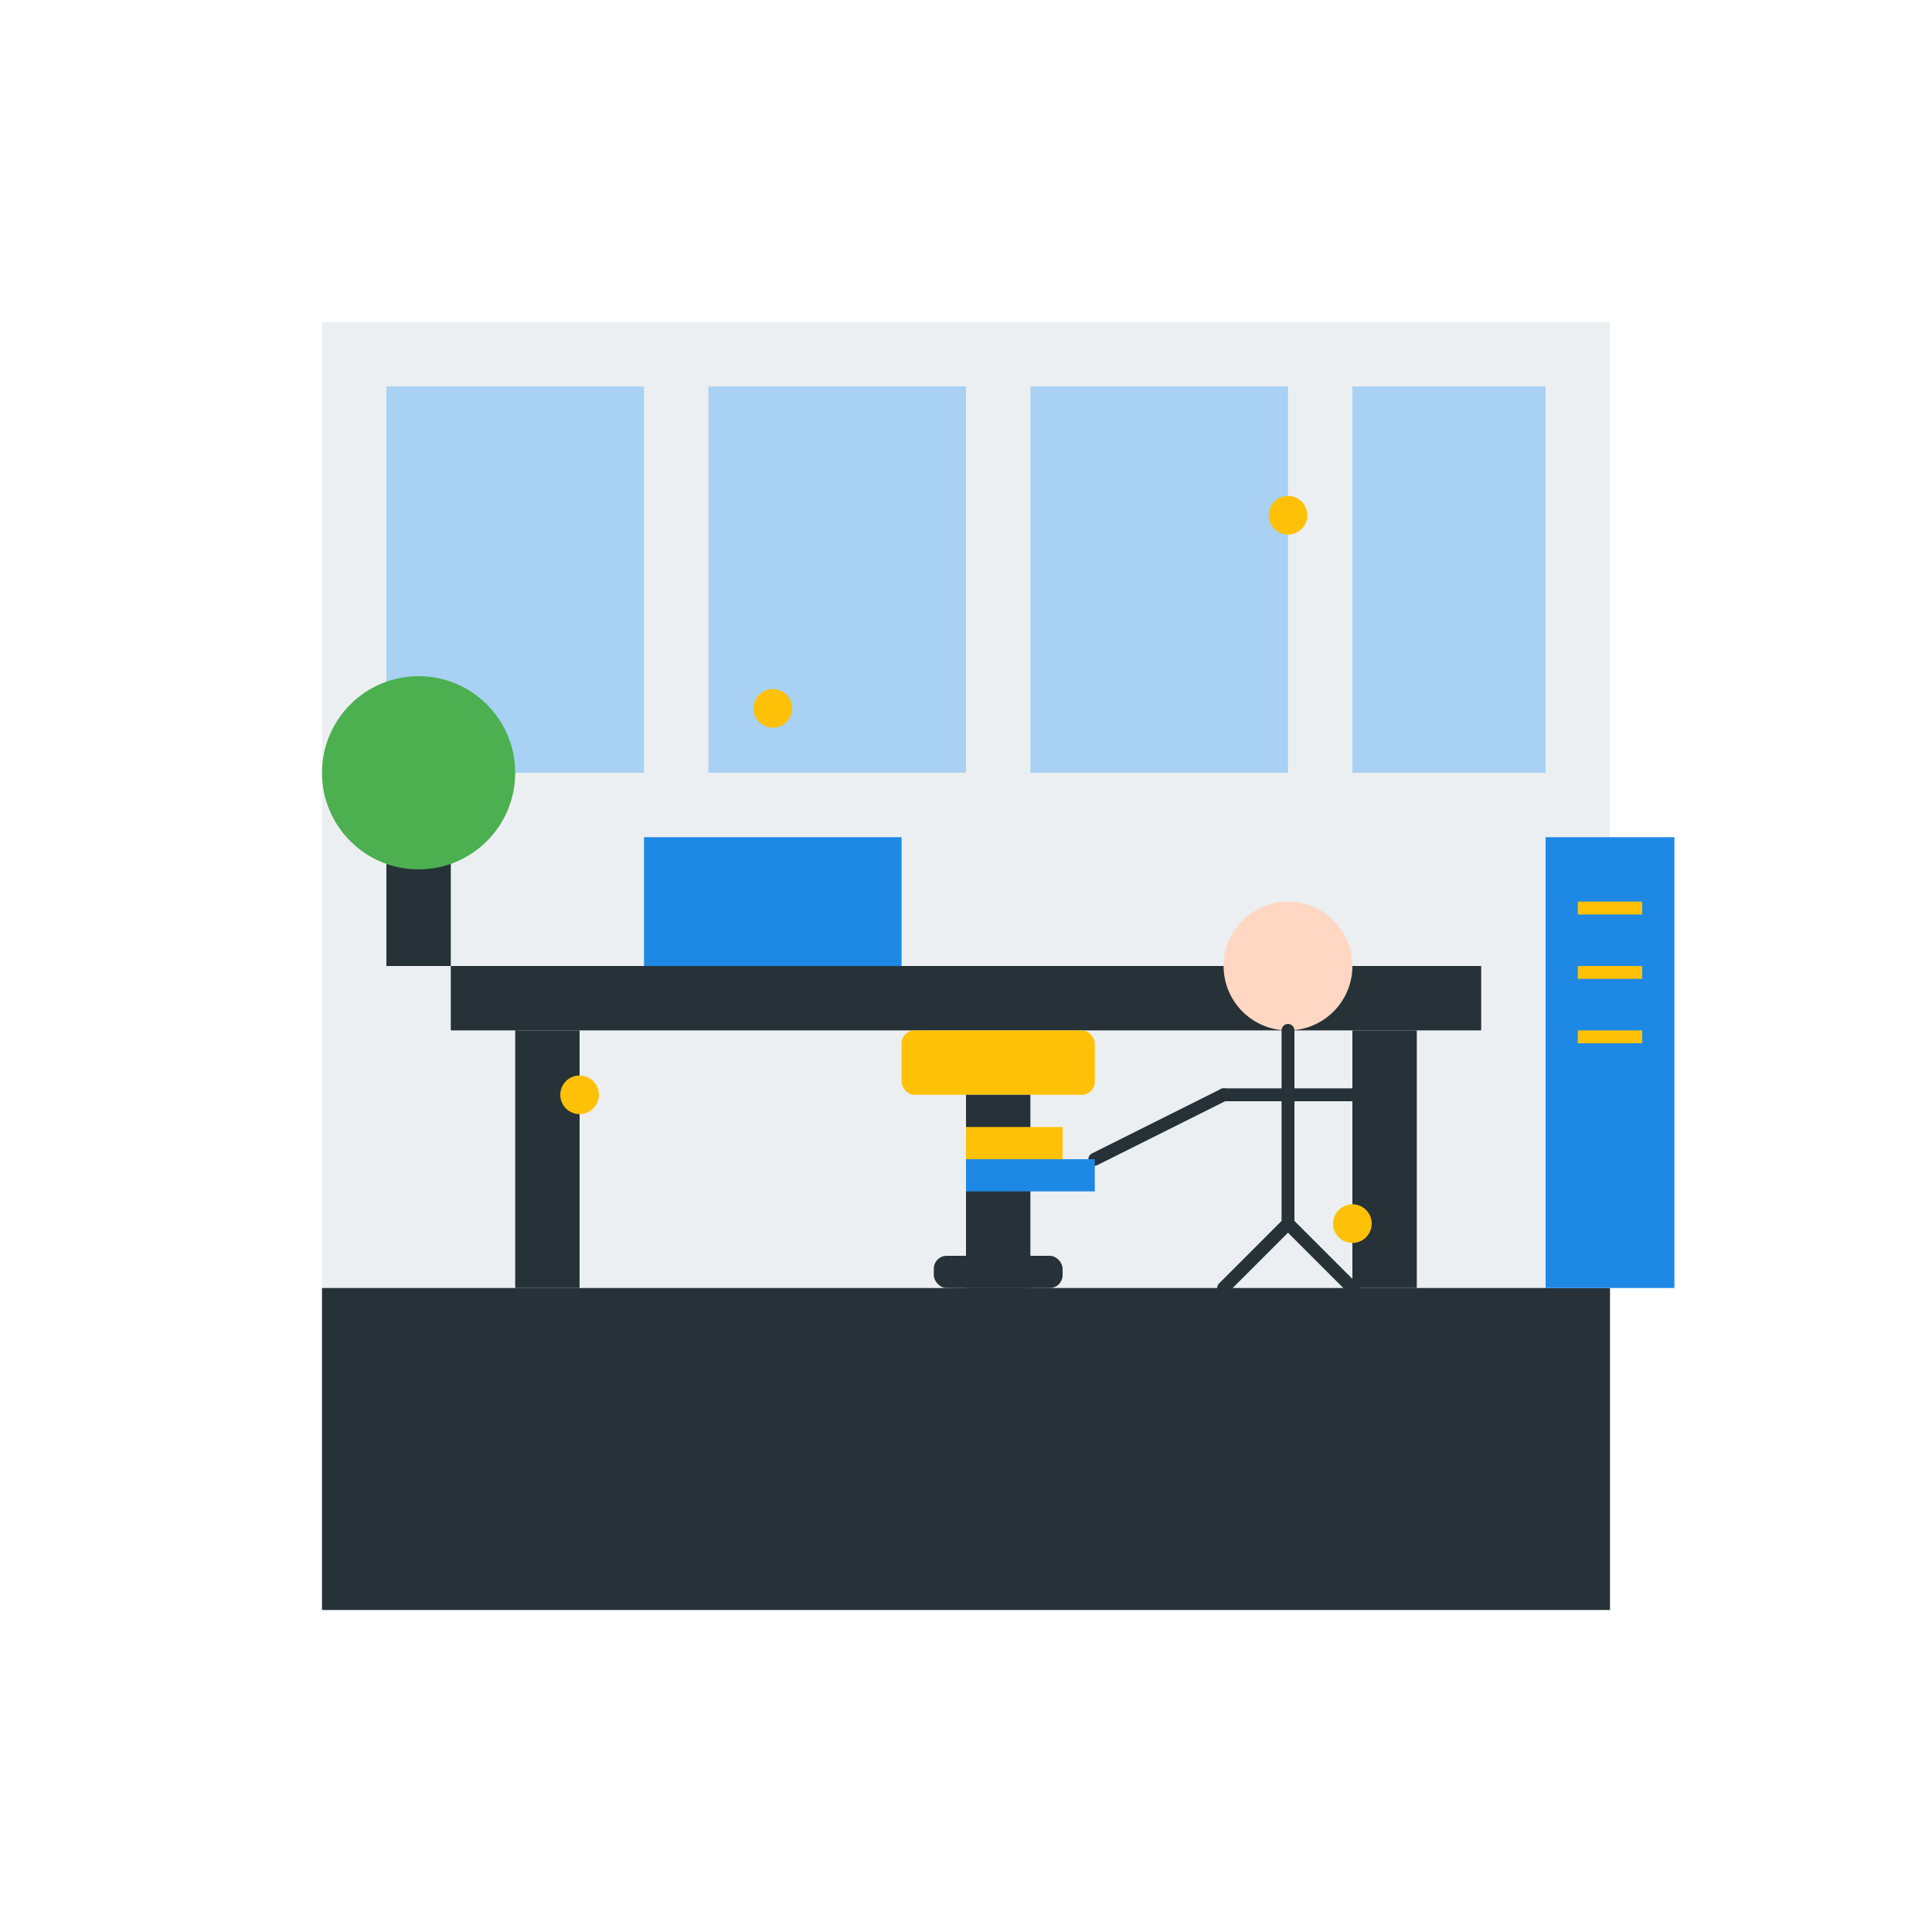
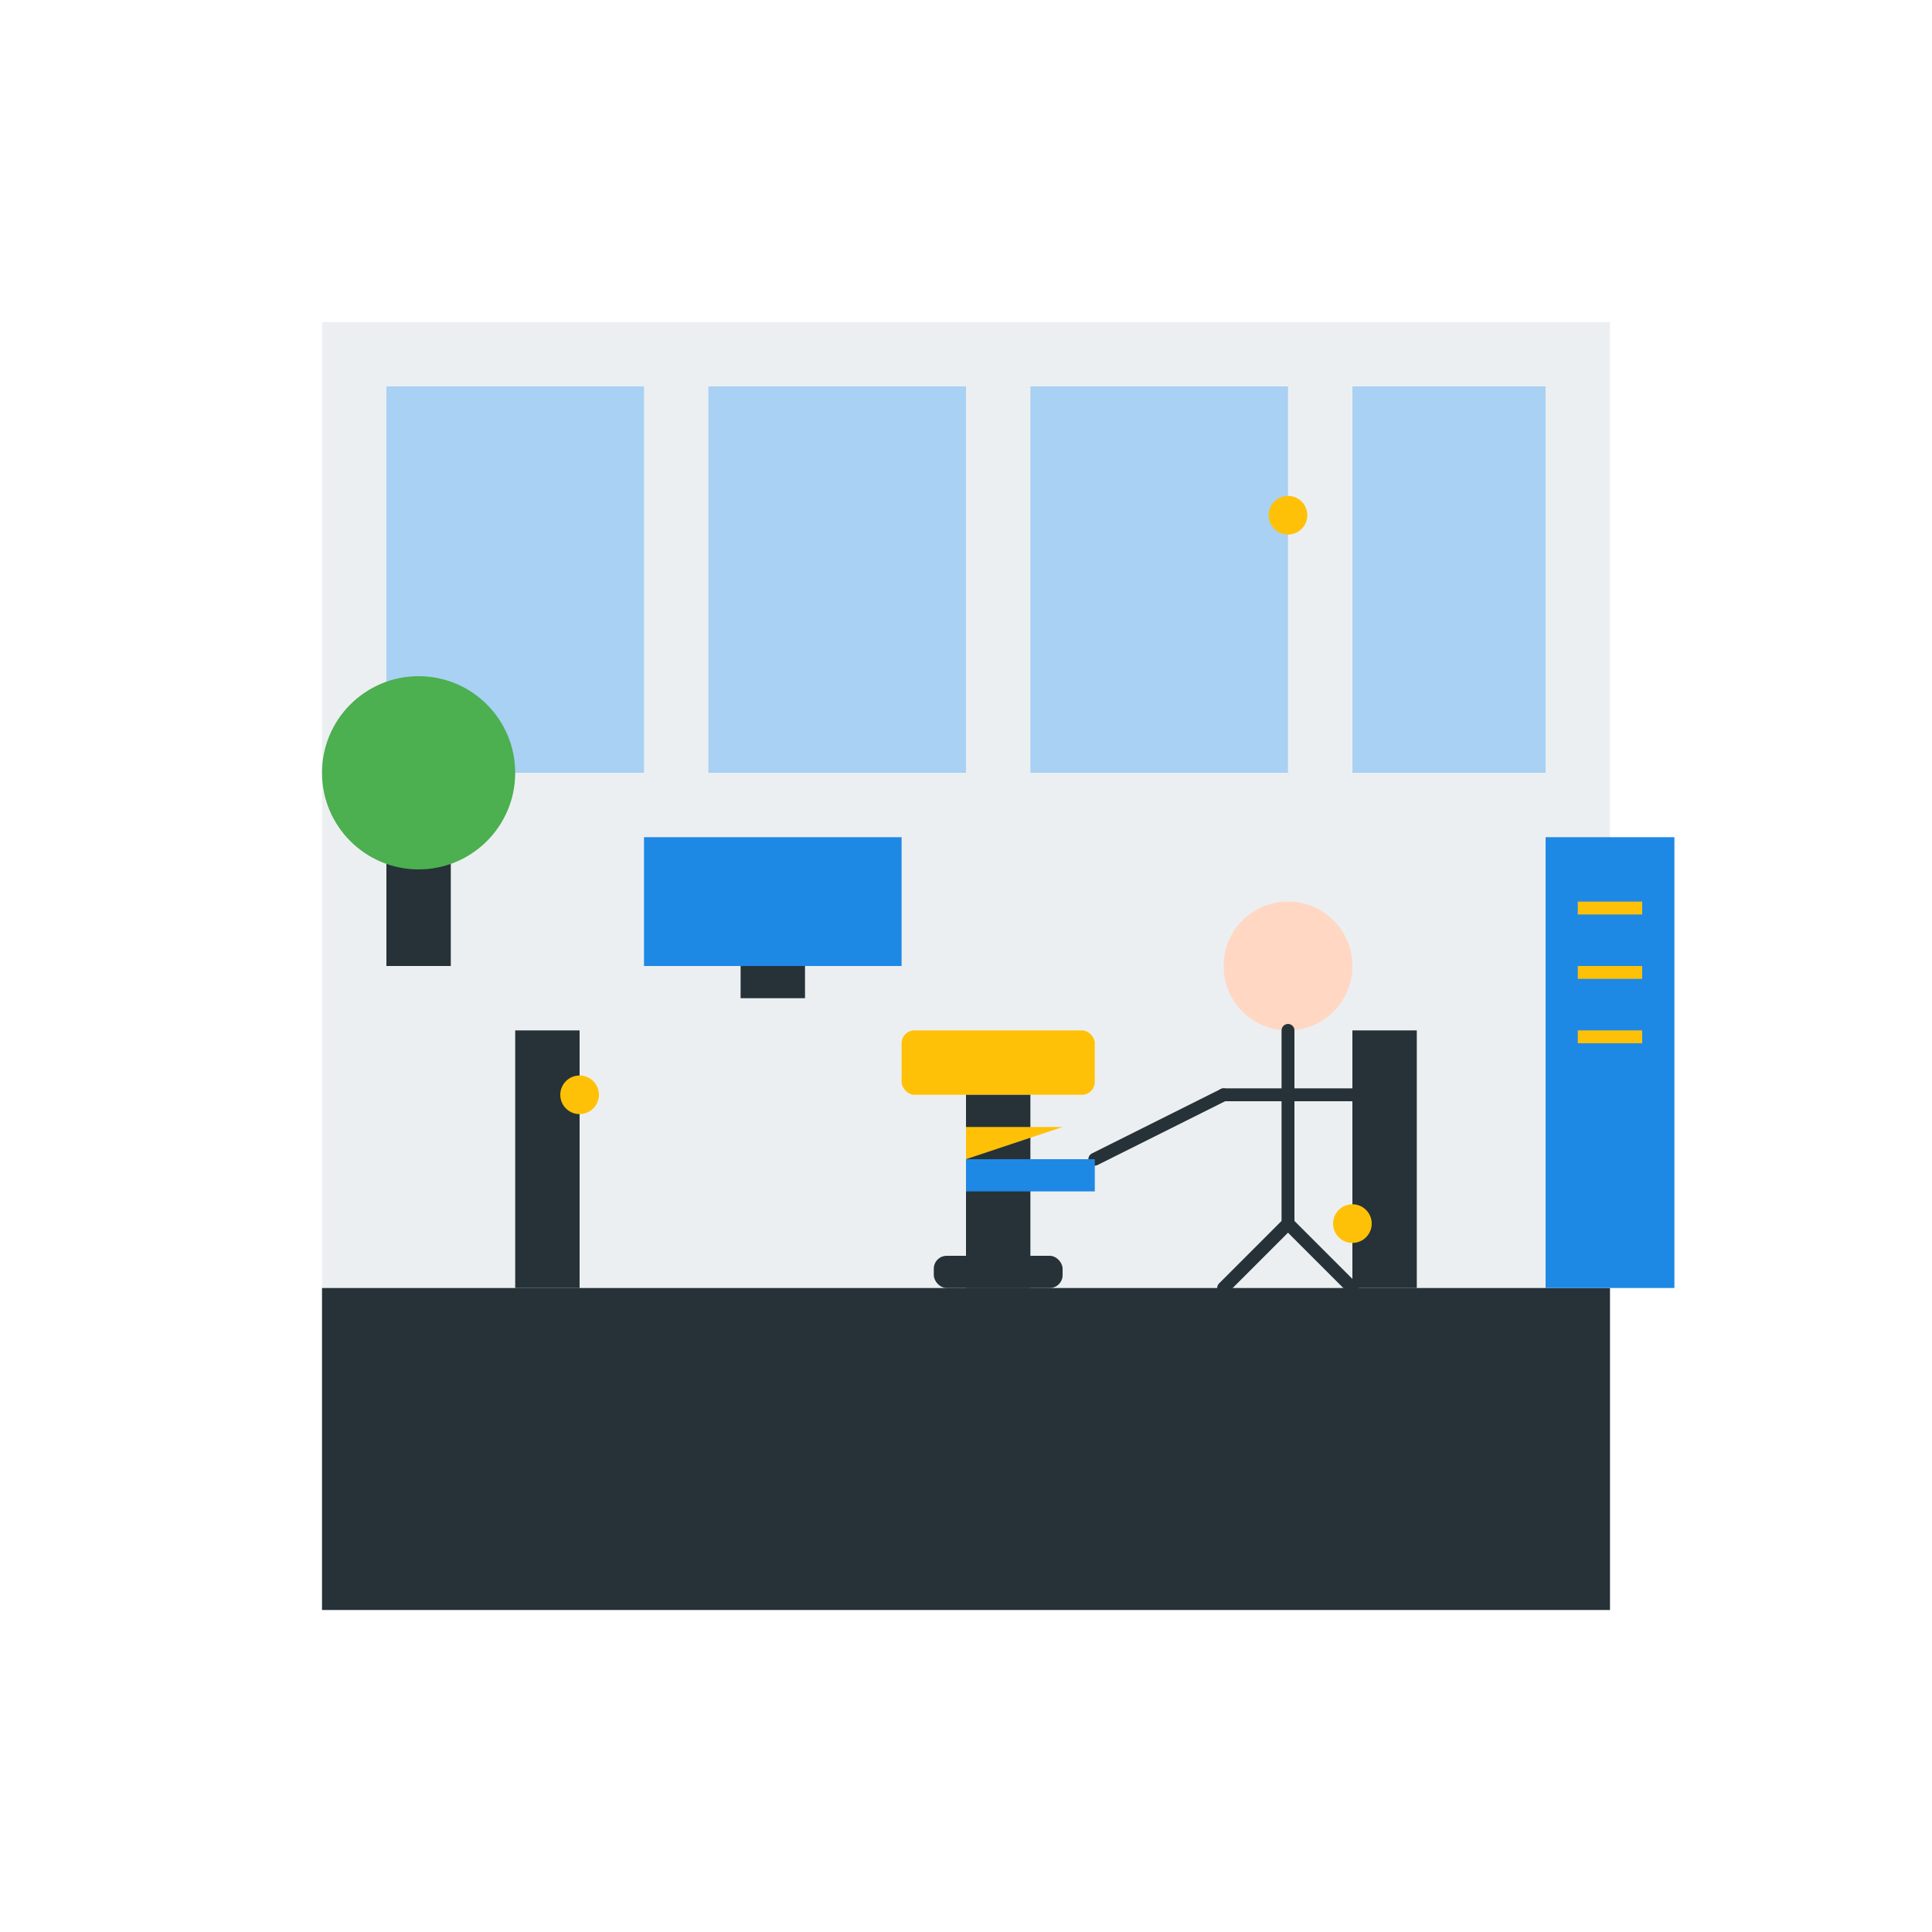
<svg xmlns="http://www.w3.org/2000/svg" width="300" height="300" viewBox="0 0 300 300">
  <style>
    .primary { fill: #1E88E5; }
    .secondary { fill: #64B5F6; }
    .accent { fill: #FFC107; }
    .light { fill: #ECEFF1; }
    .dark { fill: #263238; }
  </style>
  <rect x="50" y="50" width="200" height="150" class="light" />
  <rect x="50" y="200" width="200" height="50" class="dark" />
  <rect x="60" y="60" width="40" height="60" class="secondary" opacity="0.5" />
  <rect x="110" y="60" width="40" height="60" class="secondary" opacity="0.5" />
  <rect x="160" y="60" width="40" height="60" class="secondary" opacity="0.5" />
  <rect x="210" y="60" width="30" height="60" class="secondary" opacity="0.5" />
-   <rect x="70" y="150" width="160" height="10" class="dark" />
  <rect x="80" y="160" width="10" height="40" class="dark" />
  <rect x="210" y="160" width="10" height="40" class="dark" />
  <rect x="100" y="130" width="40" height="20" class="primary" />
  <rect x="115" y="150" width="10" height="5" class="dark" />
  <rect x="140" y="160" width="30" height="10" rx="2" class="accent" />
  <rect x="150" y="170" width="10" height="30" class="dark" />
  <rect x="145" y="195" width="20" height="5" rx="2" class="dark" />
  <g transform="translate(180, 140)">
    <circle cx="20" cy="10" r="10" fill="#FFD7C3" />
    <path d="M20,20 L20,50 M10,30 L30,30 M10,60 L20,50 M30,60 L20,50" stroke="#263238" stroke-width="2" stroke-linecap="round" />
    <path d="M10,30 L-10,40" stroke="#263238" stroke-width="2" stroke-linecap="round" />
    <rect x="-30" y="40" width="20" height="5" class="primary" />
-     <path d="M-30,35 L-15,35 L-15,40 L-30,40 Z" class="accent" />
+     <path d="M-30,35 L-15,35 L-30,40 Z" class="accent" />
  </g>
  <rect x="240" y="130" width="20" height="70" class="primary" />
  <rect x="245" y="140" width="10" height="2" class="accent" />
  <rect x="245" y="150" width="10" height="2" class="accent" />
  <rect x="245" y="160" width="10" height="2" class="accent" />
  <rect x="60" y="130" width="10" height="20" class="dark" />
  <circle cx="65" cy="120" r="15" fill="#4CAF50" />
-   <circle cx="120" cy="110" r="3" class="accent" />
  <circle cx="200" cy="80" r="3" class="accent" />
  <circle cx="90" cy="170" r="3" class="accent" />
  <circle cx="210" cy="190" r="3" class="accent" />
</svg>